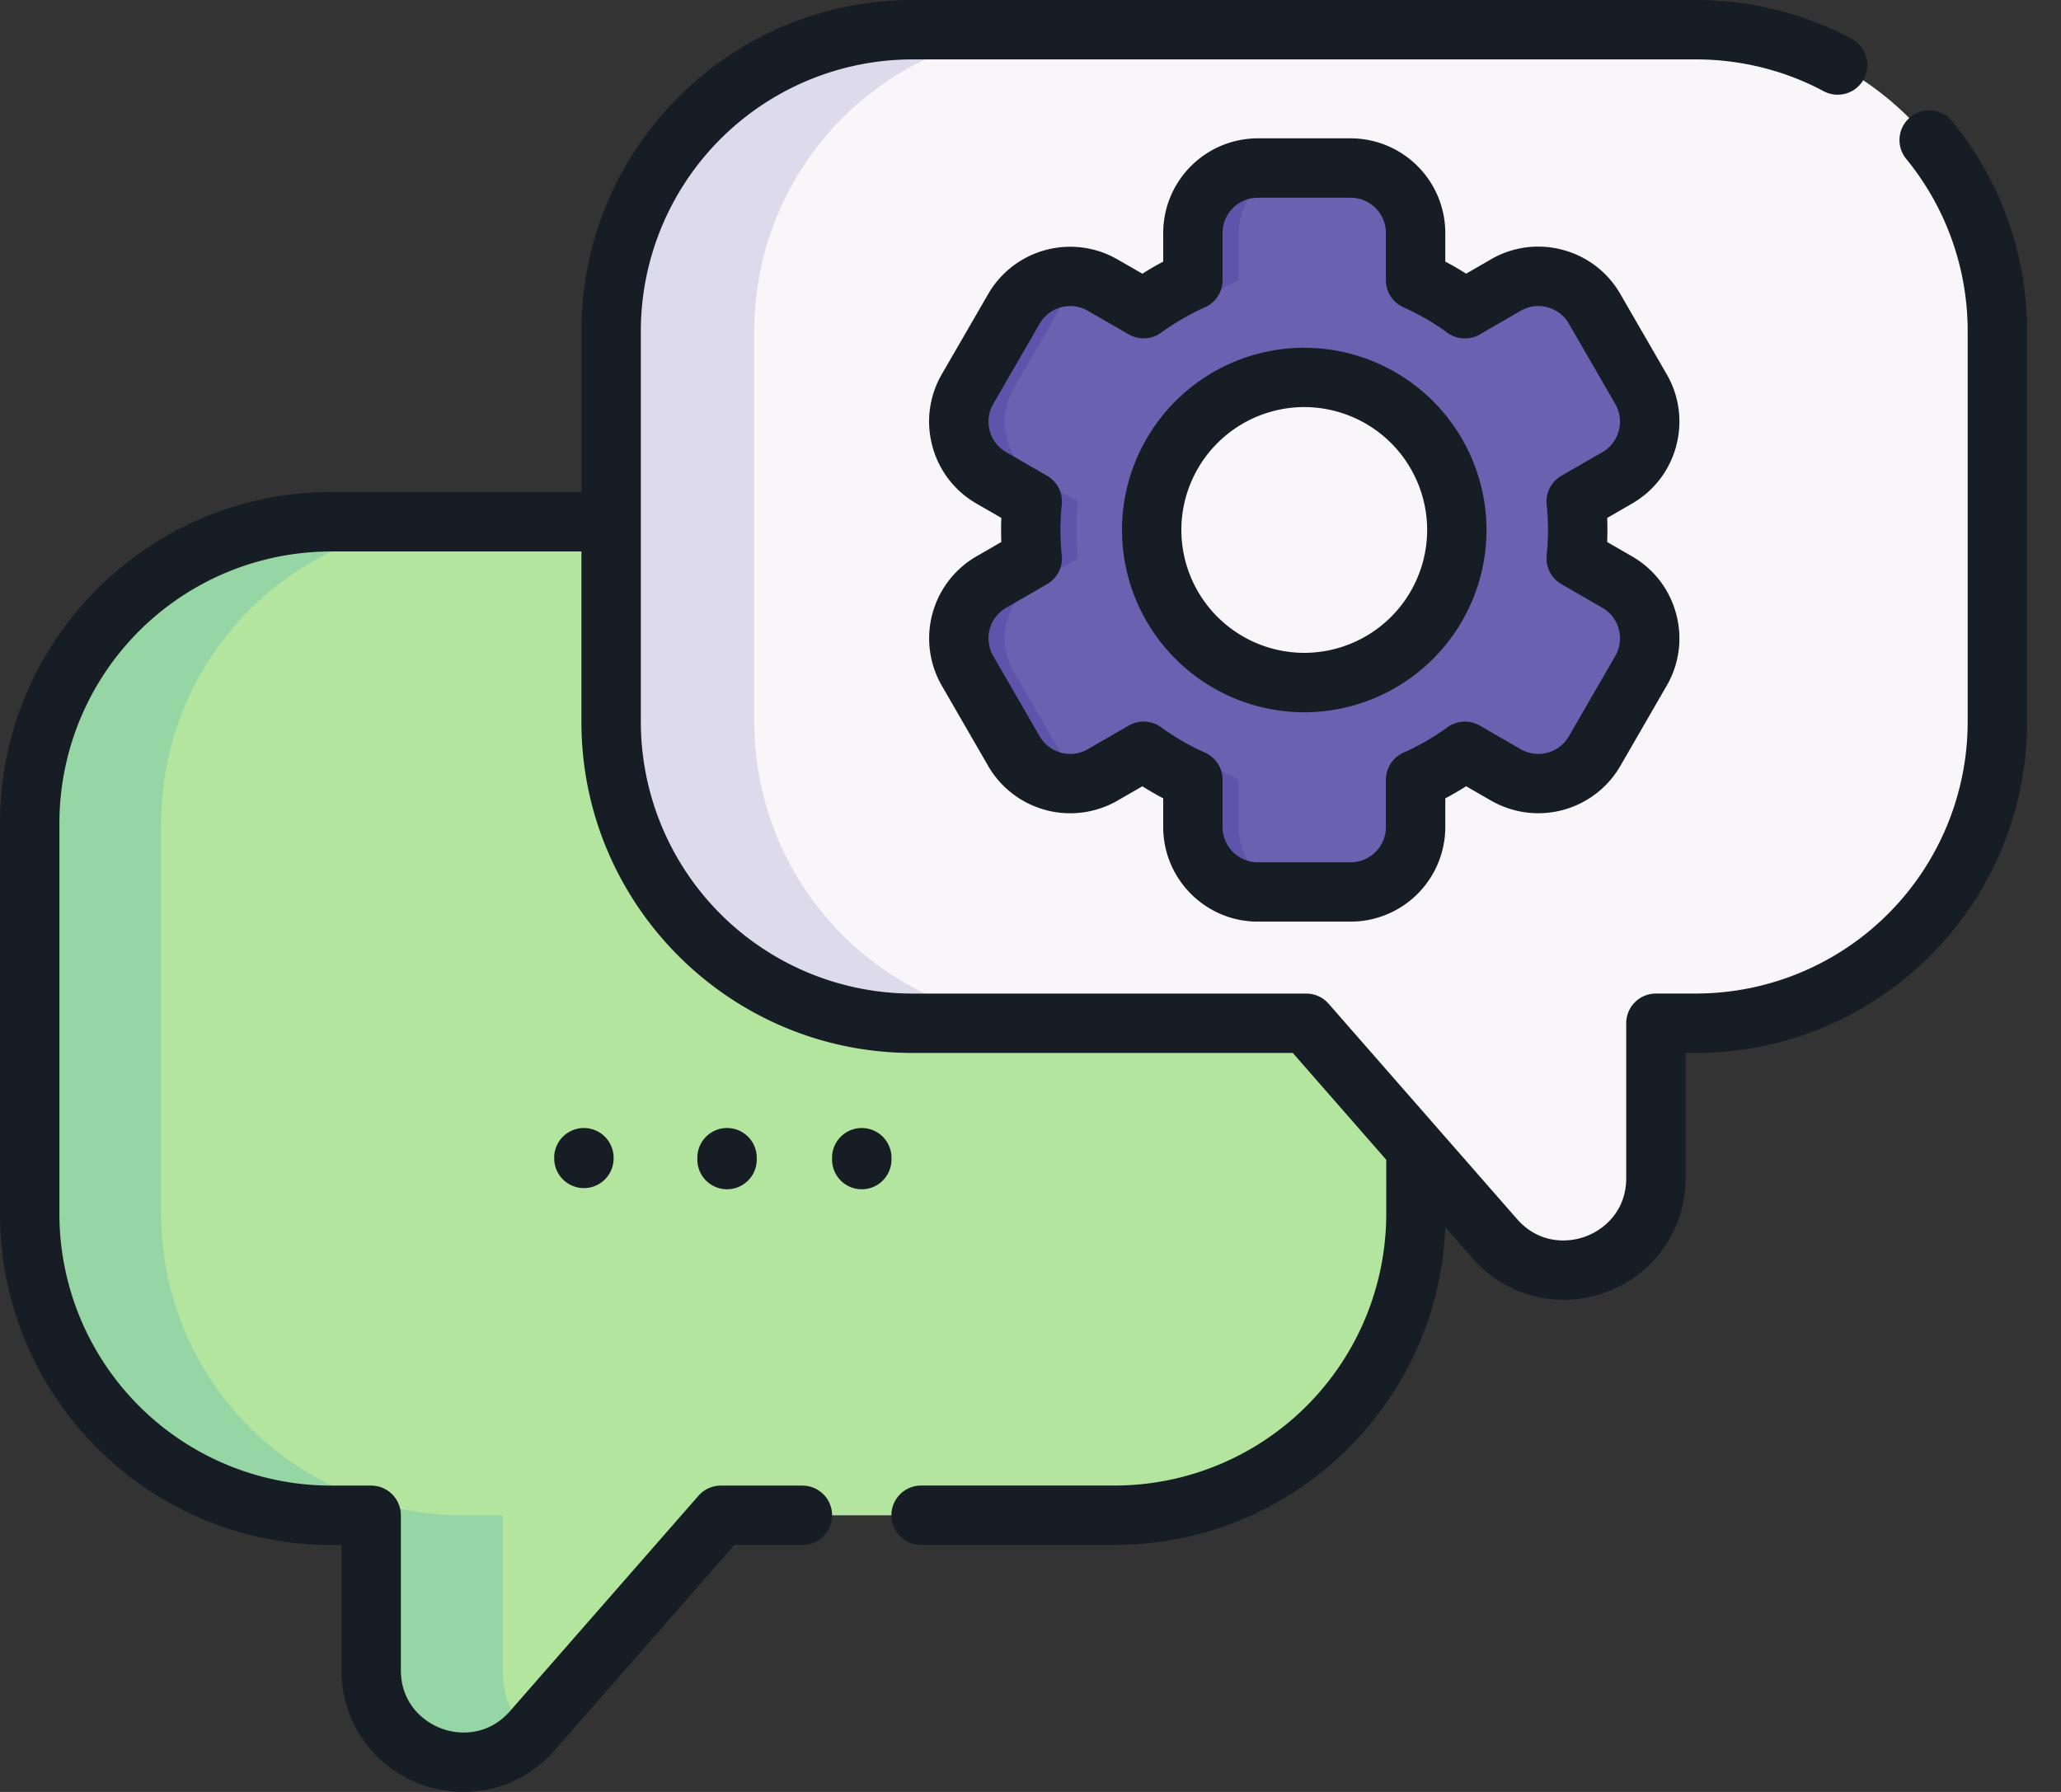
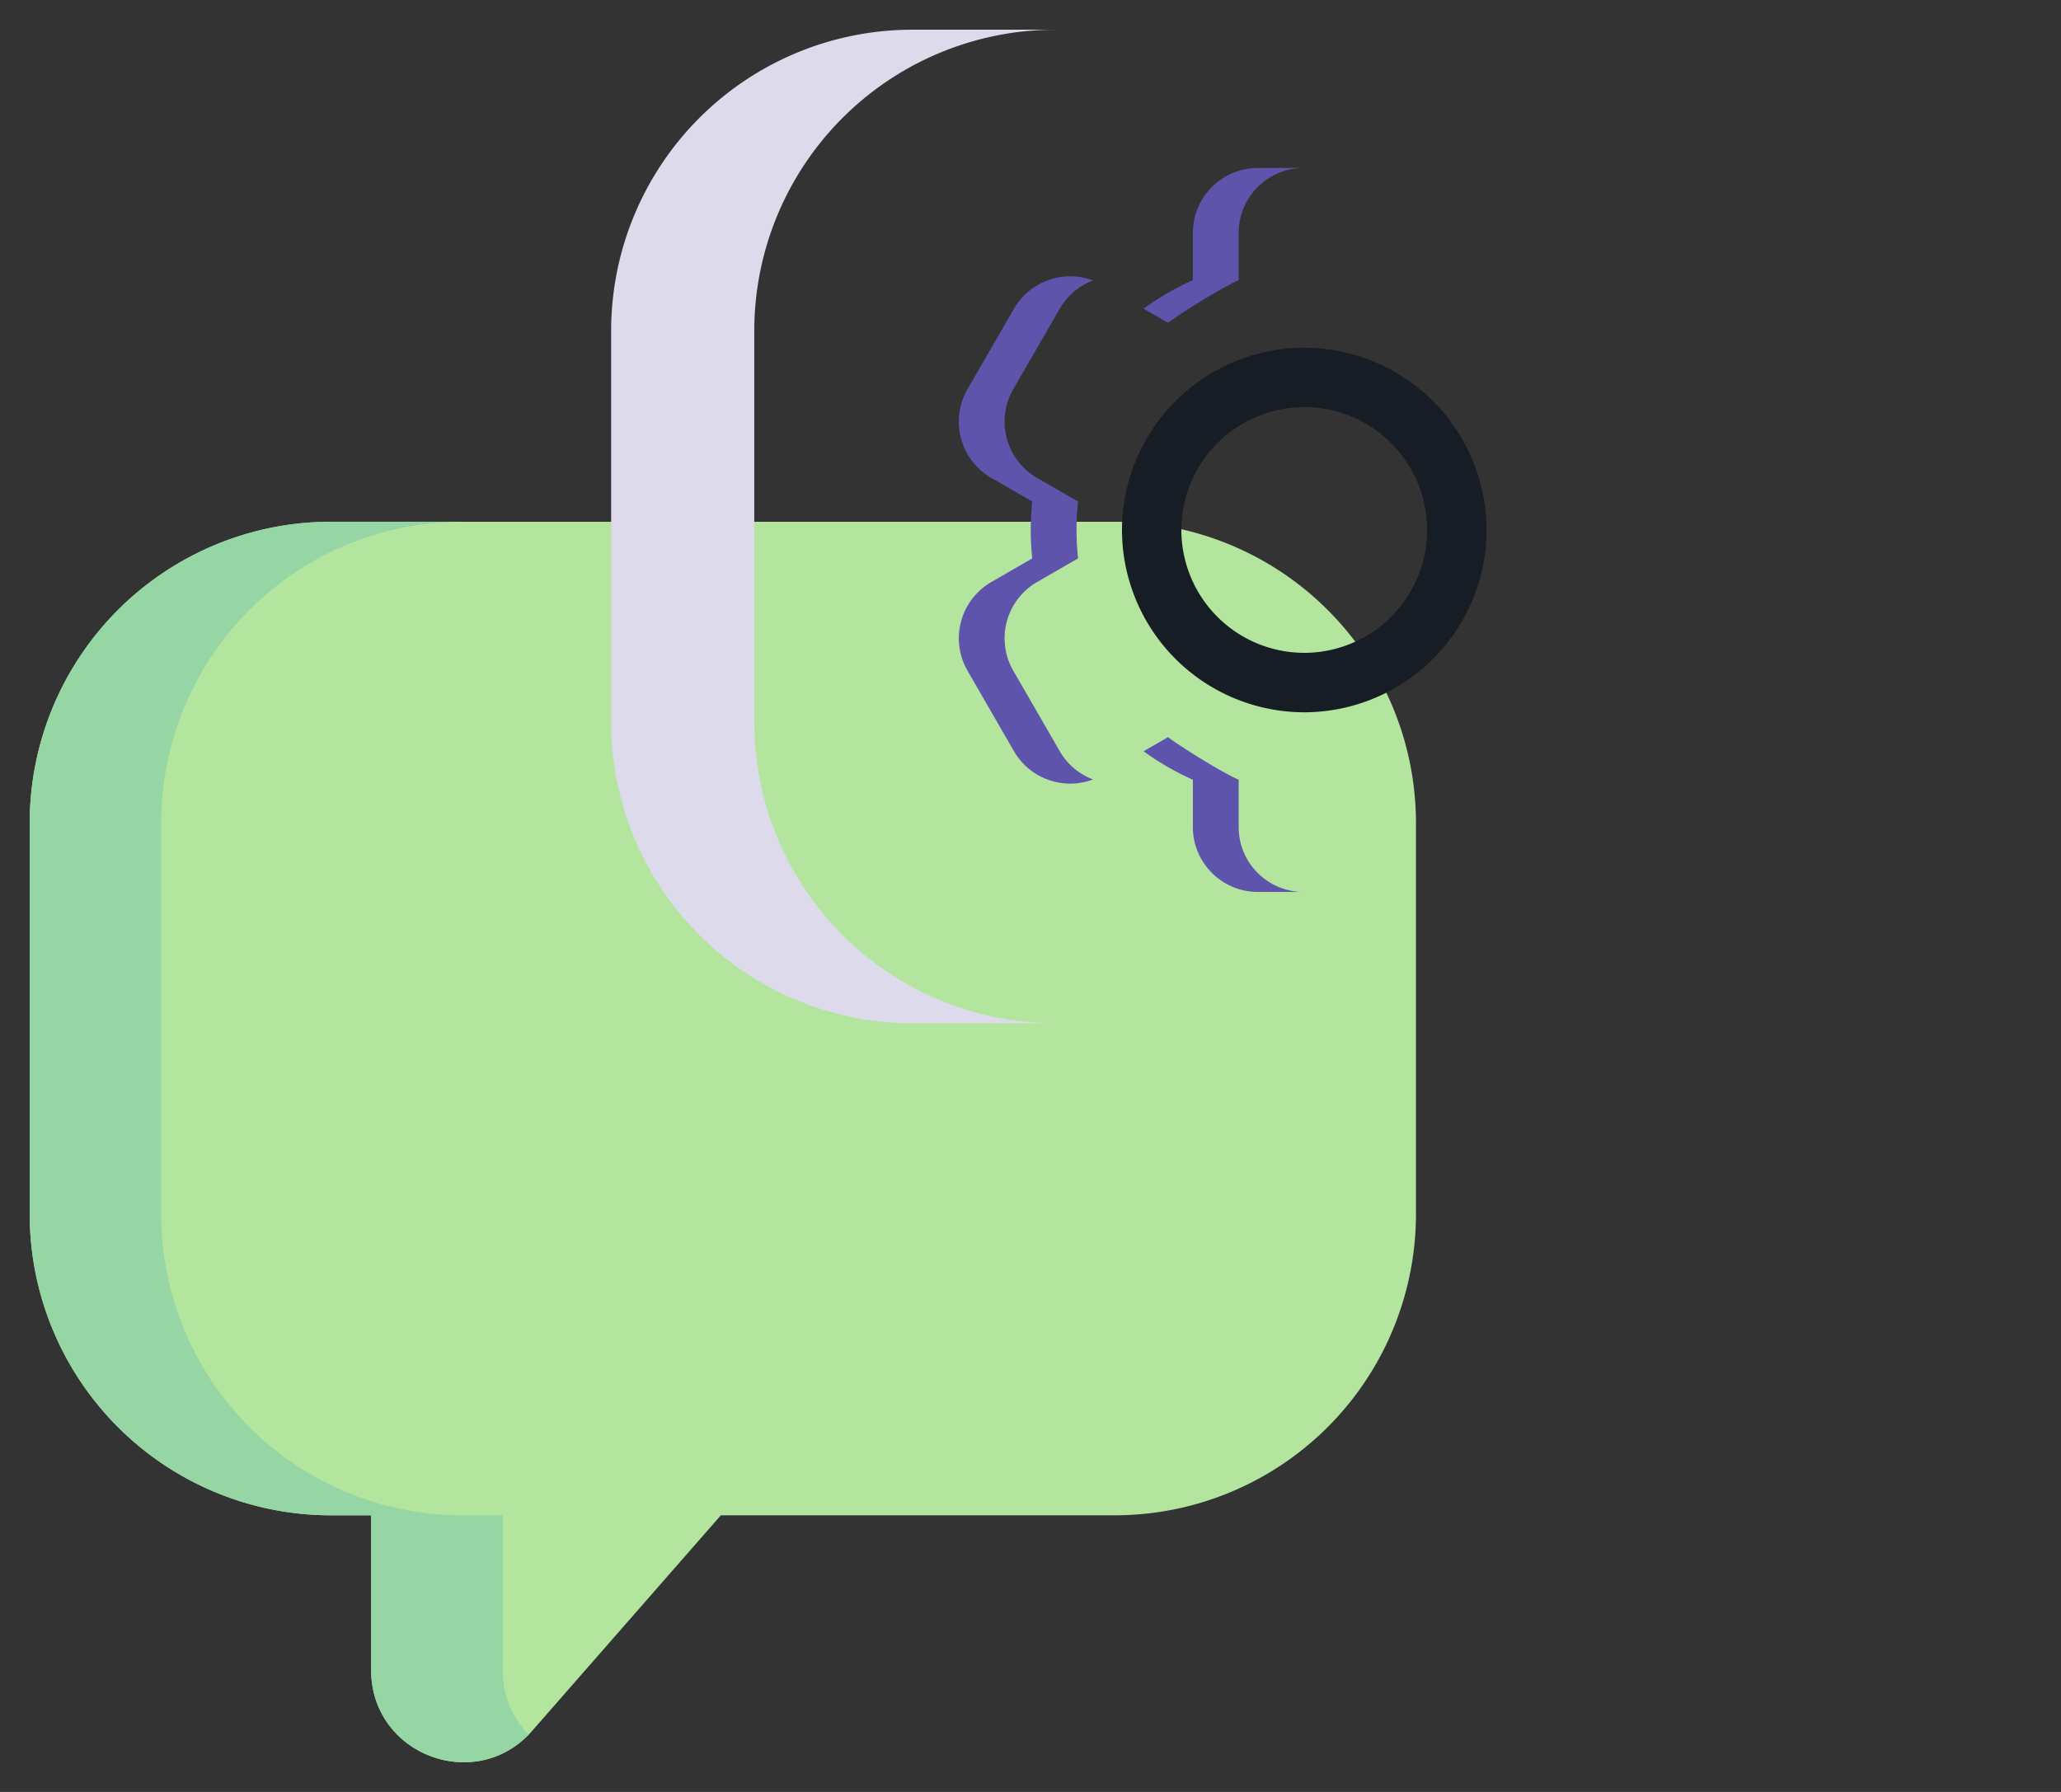
<svg xmlns="http://www.w3.org/2000/svg" width="46" height="40" viewBox="0 0 46 40">
  <rect x="0" y="0" width="46" height="40" fill="#333333" stroke="none" />
  <g fill-rule="nonzero" fill="none">
    <path d="M7.387 11.647h17.492a6.724 6.724 0 0 1 6.724 6.723v8.731a6.724 6.724 0 0 1-6.724 6.724h-8.79l-4.208 4.808c-1.248 1.426-3.597.544-3.597-1.351v-3.457h-.897a6.724 6.724 0 0 1-6.724-6.724v-8.73a6.724 6.724 0 0 1 6.724-6.724z" fill="#B3E59F" />
    <path d="M11.801 38.72c-1.266 1.301-3.517.417-3.517-1.438v-3.457h-.898a6.724 6.724 0 0 1-6.723-6.724v-8.73a6.724 6.724 0 0 1 6.723-6.725h2.936a6.723 6.723 0 0 0-6.724 6.724v8.731a6.723 6.723 0 0 0 6.724 6.724h.898v3.457c0 .591.229 1.084.581 1.438z" fill="#95D6A4" />
-     <path d="M37.856.663H20.364a6.724 6.724 0 0 0-6.724 6.724v8.73a6.724 6.724 0 0 0 6.724 6.724h8.79l4.208 4.809c1.248 1.426 3.597.543 3.597-1.352V22.84h.897a6.724 6.724 0 0 0 6.724-6.723V7.387A6.724 6.724 0 0 0 37.856.663z" fill="#F9F6F9" />
    <path d="M23.559 22.841h-3.196a6.724 6.724 0 0 1-6.723-6.723V7.386A6.724 6.724 0 0 1 20.363.663h3.196a6.724 6.724 0 0 0-6.724 6.723v8.732a6.724 6.724 0 0 0 6.724 6.723z" fill="#DDDAEC" />
-     <path d="m36.095 12.993-.915-.527a6.055 6.055 0 0 0 0-1.27l.915-.53c.694-.4.93-1.286.53-1.98L35.59 6.894a1.449 1.449 0 0 0-1.98-.532l-.914.529a6.077 6.077 0 0 0-1.1-.637V5.2c0-.801-.65-1.45-1.45-1.45h-2.072c-.8 0-1.45.649-1.45 1.45v1.054c-.389.174-.757.388-1.1.637l-.914-.529a1.45 1.45 0 0 0-1.98.532l-1.036 1.792a1.45 1.45 0 0 0 .531 1.98l.914.53a6.282 6.282 0 0 0 0 1.27l-.914.527a1.45 1.45 0 0 0-.53 1.98l1.035 1.794c.4.693 1.287.93 1.98.53l.915-.527c.342.248.71.462 1.1.636v1.055c0 .8.649 1.45 1.45 1.45h2.07c.801 0 1.45-.65 1.45-1.45v-1.055c.39-.174.759-.388 1.1-.636l.915.528c.693.4 1.58.162 1.98-.53l1.035-1.794a1.45 1.45 0 0 0-.53-1.98zm-6.985 2.243a3.406 3.406 0 1 1 0-6.812 3.406 3.406 0 0 1 0 6.812z" fill="#6B61B1" />
    <path d="m23.652 16.767-1.036-1.794a1.45 1.45 0 0 1 .53-1.98l.915-.528a6.103 6.103 0 0 1 0-1.27l-.915-.528a1.45 1.45 0 0 1-.53-1.98l1.036-1.794c.174-.302.441-.518.744-.632a1.45 1.45 0 0 0-1.766.632l-1.036 1.794a1.45 1.45 0 0 0 .53 1.98l.915.528a6.104 6.104 0 0 0 0 1.27l-.914.528a1.45 1.45 0 0 0-.53 1.98l1.035 1.794a1.45 1.45 0 0 0 1.766.632 1.443 1.443 0 0 1-.744-.632zM29.096 19.91h-1.022c-.8 0-1.45-.649-1.45-1.45v-1.054a6.104 6.104 0 0 1-1.1-.636l.544-.314c.342.248 1.188.776 1.578.95v1.055c0 .8.649 1.45 1.45 1.45zM29.096 3.75h-1.022c-.8 0-1.45.649-1.45 1.45v1.054c-.39.174-.758.388-1.1.636l.544.314c.342-.248 1.188-.776 1.578-.95V5.2c0-.8.649-1.45 1.45-1.45z" fill="#5E54AC" />
-     <path d="M43.557 2.69a.663.663 0 0 0-1.022.844 6.066 6.066 0 0 1 1.382 3.852v8.732a6.068 6.068 0 0 1-6.06 6.06h-.898a.663.663 0 0 0-.663.663v3.457c0 .71-.465 1.137-.9 1.3-.436.164-1.068.149-1.536-.385l-4.207-4.808a.663.663 0 0 0-.499-.226h-8.79a6.068 6.068 0 0 1-6.061-6.061V7.386a6.068 6.068 0 0 1 6.06-6.06h17.493c.994 0 1.978.245 2.847.71a.663.663 0 0 0 .625-1.17A7.386 7.386 0 0 0 37.856 0H20.364c-4.073 0-7.387 3.314-7.387 7.386v3.598h-5.59C3.313 10.984 0 14.297 0 18.37v8.731c0 4.073 3.314 7.387 7.386 7.387h.235v2.793c0 1.142.691 2.14 1.76 2.542a2.694 2.694 0 0 0 2.999-.753l4.01-4.582h1.519a.663.663 0 0 0 0-1.326h-1.82a.663.663 0 0 0-.5.227l-4.206 4.807c-.468.535-1.1.55-1.535.386-.436-.163-.901-.591-.901-1.3v-3.457a.663.663 0 0 0-.663-.663h-.898a6.068 6.068 0 0 1-6.06-6.06V18.37a6.068 6.068 0 0 1 6.06-6.06h5.591v3.808c0 4.073 3.314 7.386 7.387 7.386h8.49l2.086 2.385V27.1a6.068 6.068 0 0 1-6.06 6.061h-4.322a.663.663 0 0 0 0 1.326h4.321c3.975 0 7.224-3.156 7.38-7.093l.604.69a2.694 2.694 0 0 0 2.999.754 2.693 2.693 0 0 0 1.76-2.54v-2.795h.234c4.073 0 7.387-3.313 7.387-7.386V7.386a7.394 7.394 0 0 0-1.686-4.696z" fill="#171D24" />
-     <path d="M12.37 25.843v.041a.663.663 0 0 0 1.325 0v-.041a.663.663 0 0 0-1.326 0zM15.564 25.843v.041a.663.663 0 0 0 1.326 0v-.041a.663.663 0 0 0-1.326 0zM19.897 25.843a.663.663 0 0 0-1.326 0v.041a.663.663 0 0 0 1.326 0v-.041zM37.41 9.958a2.098 2.098 0 0 0-.21-1.603l-1.036-1.793a2.099 2.099 0 0 0-1.283-.984 2.098 2.098 0 0 0-1.602.21l-.556.321a6.846 6.846 0 0 0-.465-.27V5.2a2.115 2.115 0 0 0-2.112-2.112h-2.072a2.115 2.115 0 0 0-2.112 2.112v.64a6.777 6.777 0 0 0-.465.27l-.556-.32a2.115 2.115 0 0 0-2.885.773L21.02 8.355a2.099 2.099 0 0 0-.21 1.603c.145.545.495 1 .984 1.283l.555.32a6.79 6.79 0 0 0 0 .538l-.555.32a2.115 2.115 0 0 0-.774 2.886l1.036 1.794a2.115 2.115 0 0 0 2.885.773l.556-.32c.151.095.307.185.465.269v.64c0 1.165.948 2.112 2.112 2.112h2.072a2.115 2.115 0 0 0 2.112-2.112v-.64c.158-.084.314-.174.465-.27l.556.32a2.115 2.115 0 0 0 2.885-.772l1.036-1.794a2.098 2.098 0 0 0 .21-1.603c-.145-.545-.495-1-.984-1.283l-.555-.32a6.782 6.782 0 0 0 0-.537l.555-.321c.489-.282.838-.738.985-1.283zm-1.28-.343a.782.782 0 0 1-.366.478l-.915.528a.662.662 0 0 0-.328.642 5.54 5.54 0 0 1 0 1.134.662.662 0 0 0 .328.642l.915.528a.782.782 0 0 1 .366.478.781.781 0 0 1-.078.597l-1.036 1.794a.788.788 0 0 1-1.075.288l-.915-.528a.663.663 0 0 0-.72.038 5.448 5.448 0 0 1-.981.567.663.663 0 0 0-.393.605v1.055a.788.788 0 0 1-.787.787h-2.07a.788.788 0 0 1-.788-.787v-1.055a.663.663 0 0 0-.392-.605 5.442 5.442 0 0 1-.98-.567.662.662 0 0 0-.722-.038l-.914.528a.788.788 0 0 1-1.075-.288l-1.036-1.794a.788.788 0 0 1 .288-1.075l.915-.528a.662.662 0 0 0 .327-.642 5.548 5.548 0 0 1 0-1.134.663.663 0 0 0-.327-.642l-.915-.528a.782.782 0 0 1-.366-.478.782.782 0 0 1 .078-.597l1.036-1.793a.788.788 0 0 1 1.075-.288l.914.528c.227.13.51.116.721-.038.307-.223.637-.414.98-.567a.663.663 0 0 0 .393-.606V5.2c0-.434.353-.786.787-.786h2.071c.434 0 .787.353.787.786v1.055c0 .262.154.499.393.605.344.154.674.345.98.568a.662.662 0 0 0 .721.038l.915-.529a.782.782 0 0 1 .597-.078.782.782 0 0 1 .478.366l1.036 1.794a.782.782 0 0 1 .078.597z" fill="#171D24" />
    <path d="M29.11 7.762a4.073 4.073 0 0 0-4.068 4.068A4.073 4.073 0 0 0 29.11 15.9a4.073 4.073 0 0 0 4.068-4.069 4.073 4.073 0 0 0-4.068-4.068zm0 6.811a2.746 2.746 0 0 1-2.743-2.743 2.746 2.746 0 0 1 2.743-2.743 2.746 2.746 0 0 1 2.743 2.743 2.746 2.746 0 0 1-2.743 2.743z" fill="#171D24" />
  </g>
</svg>